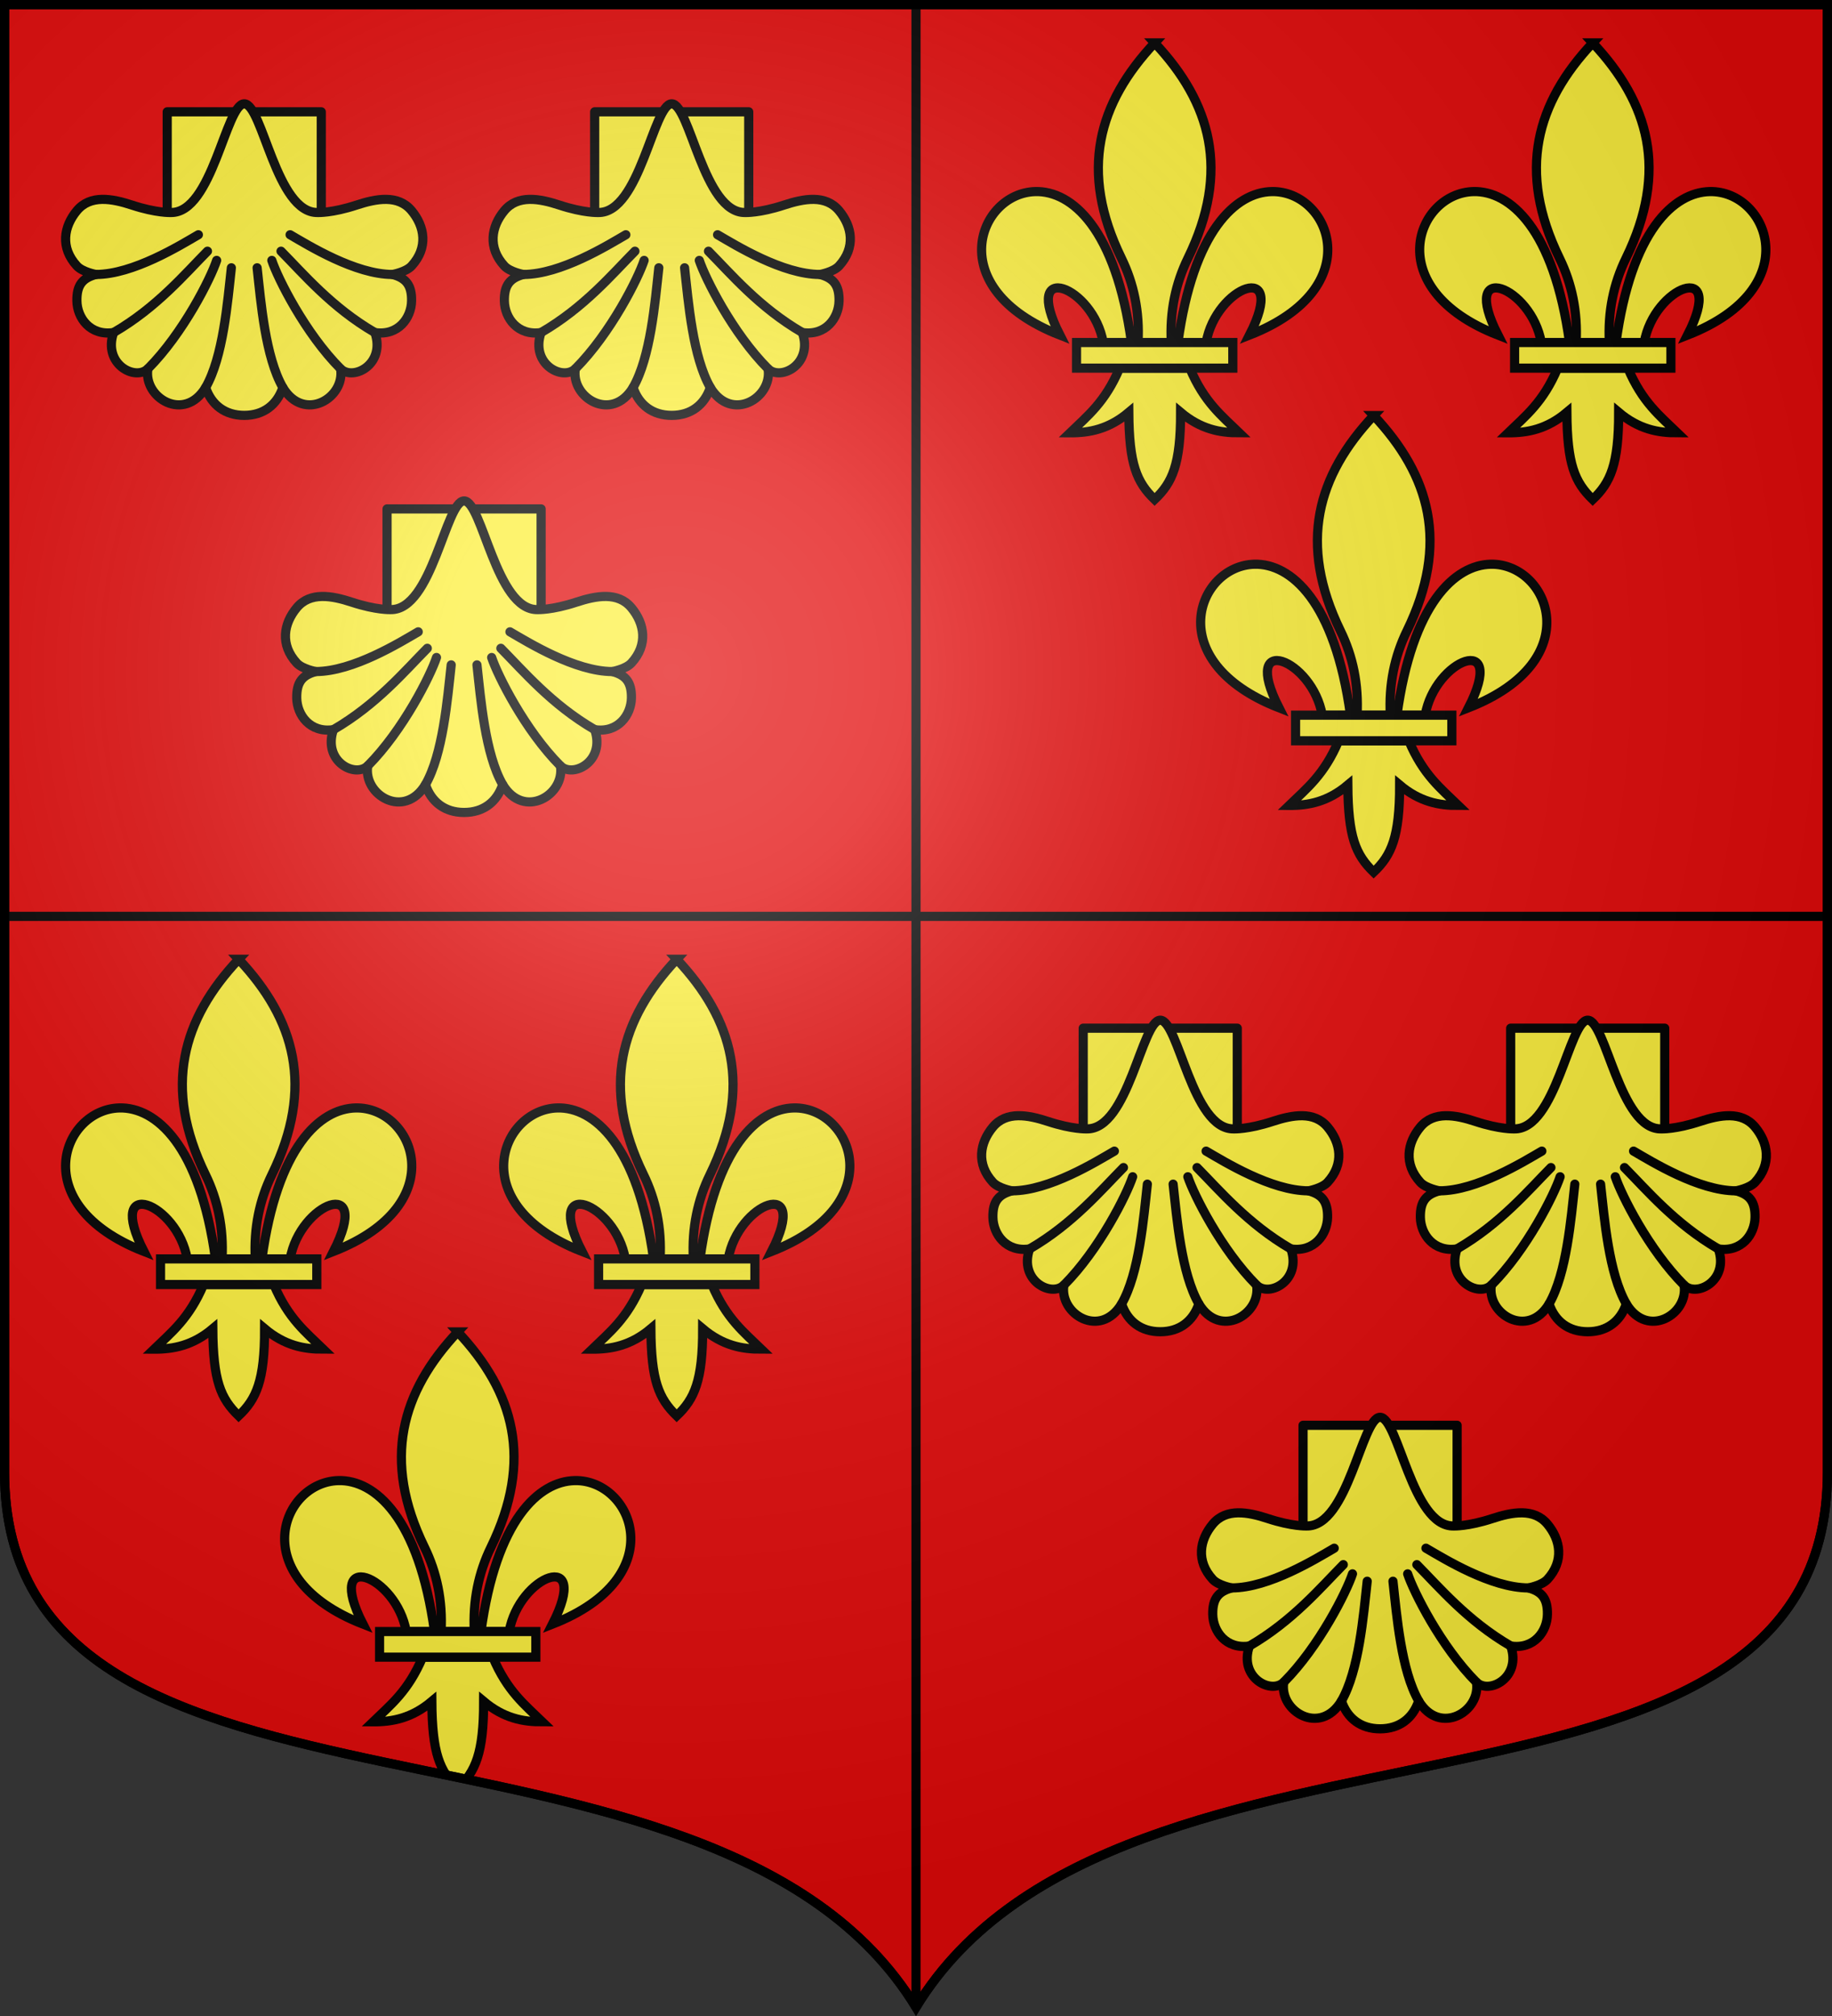
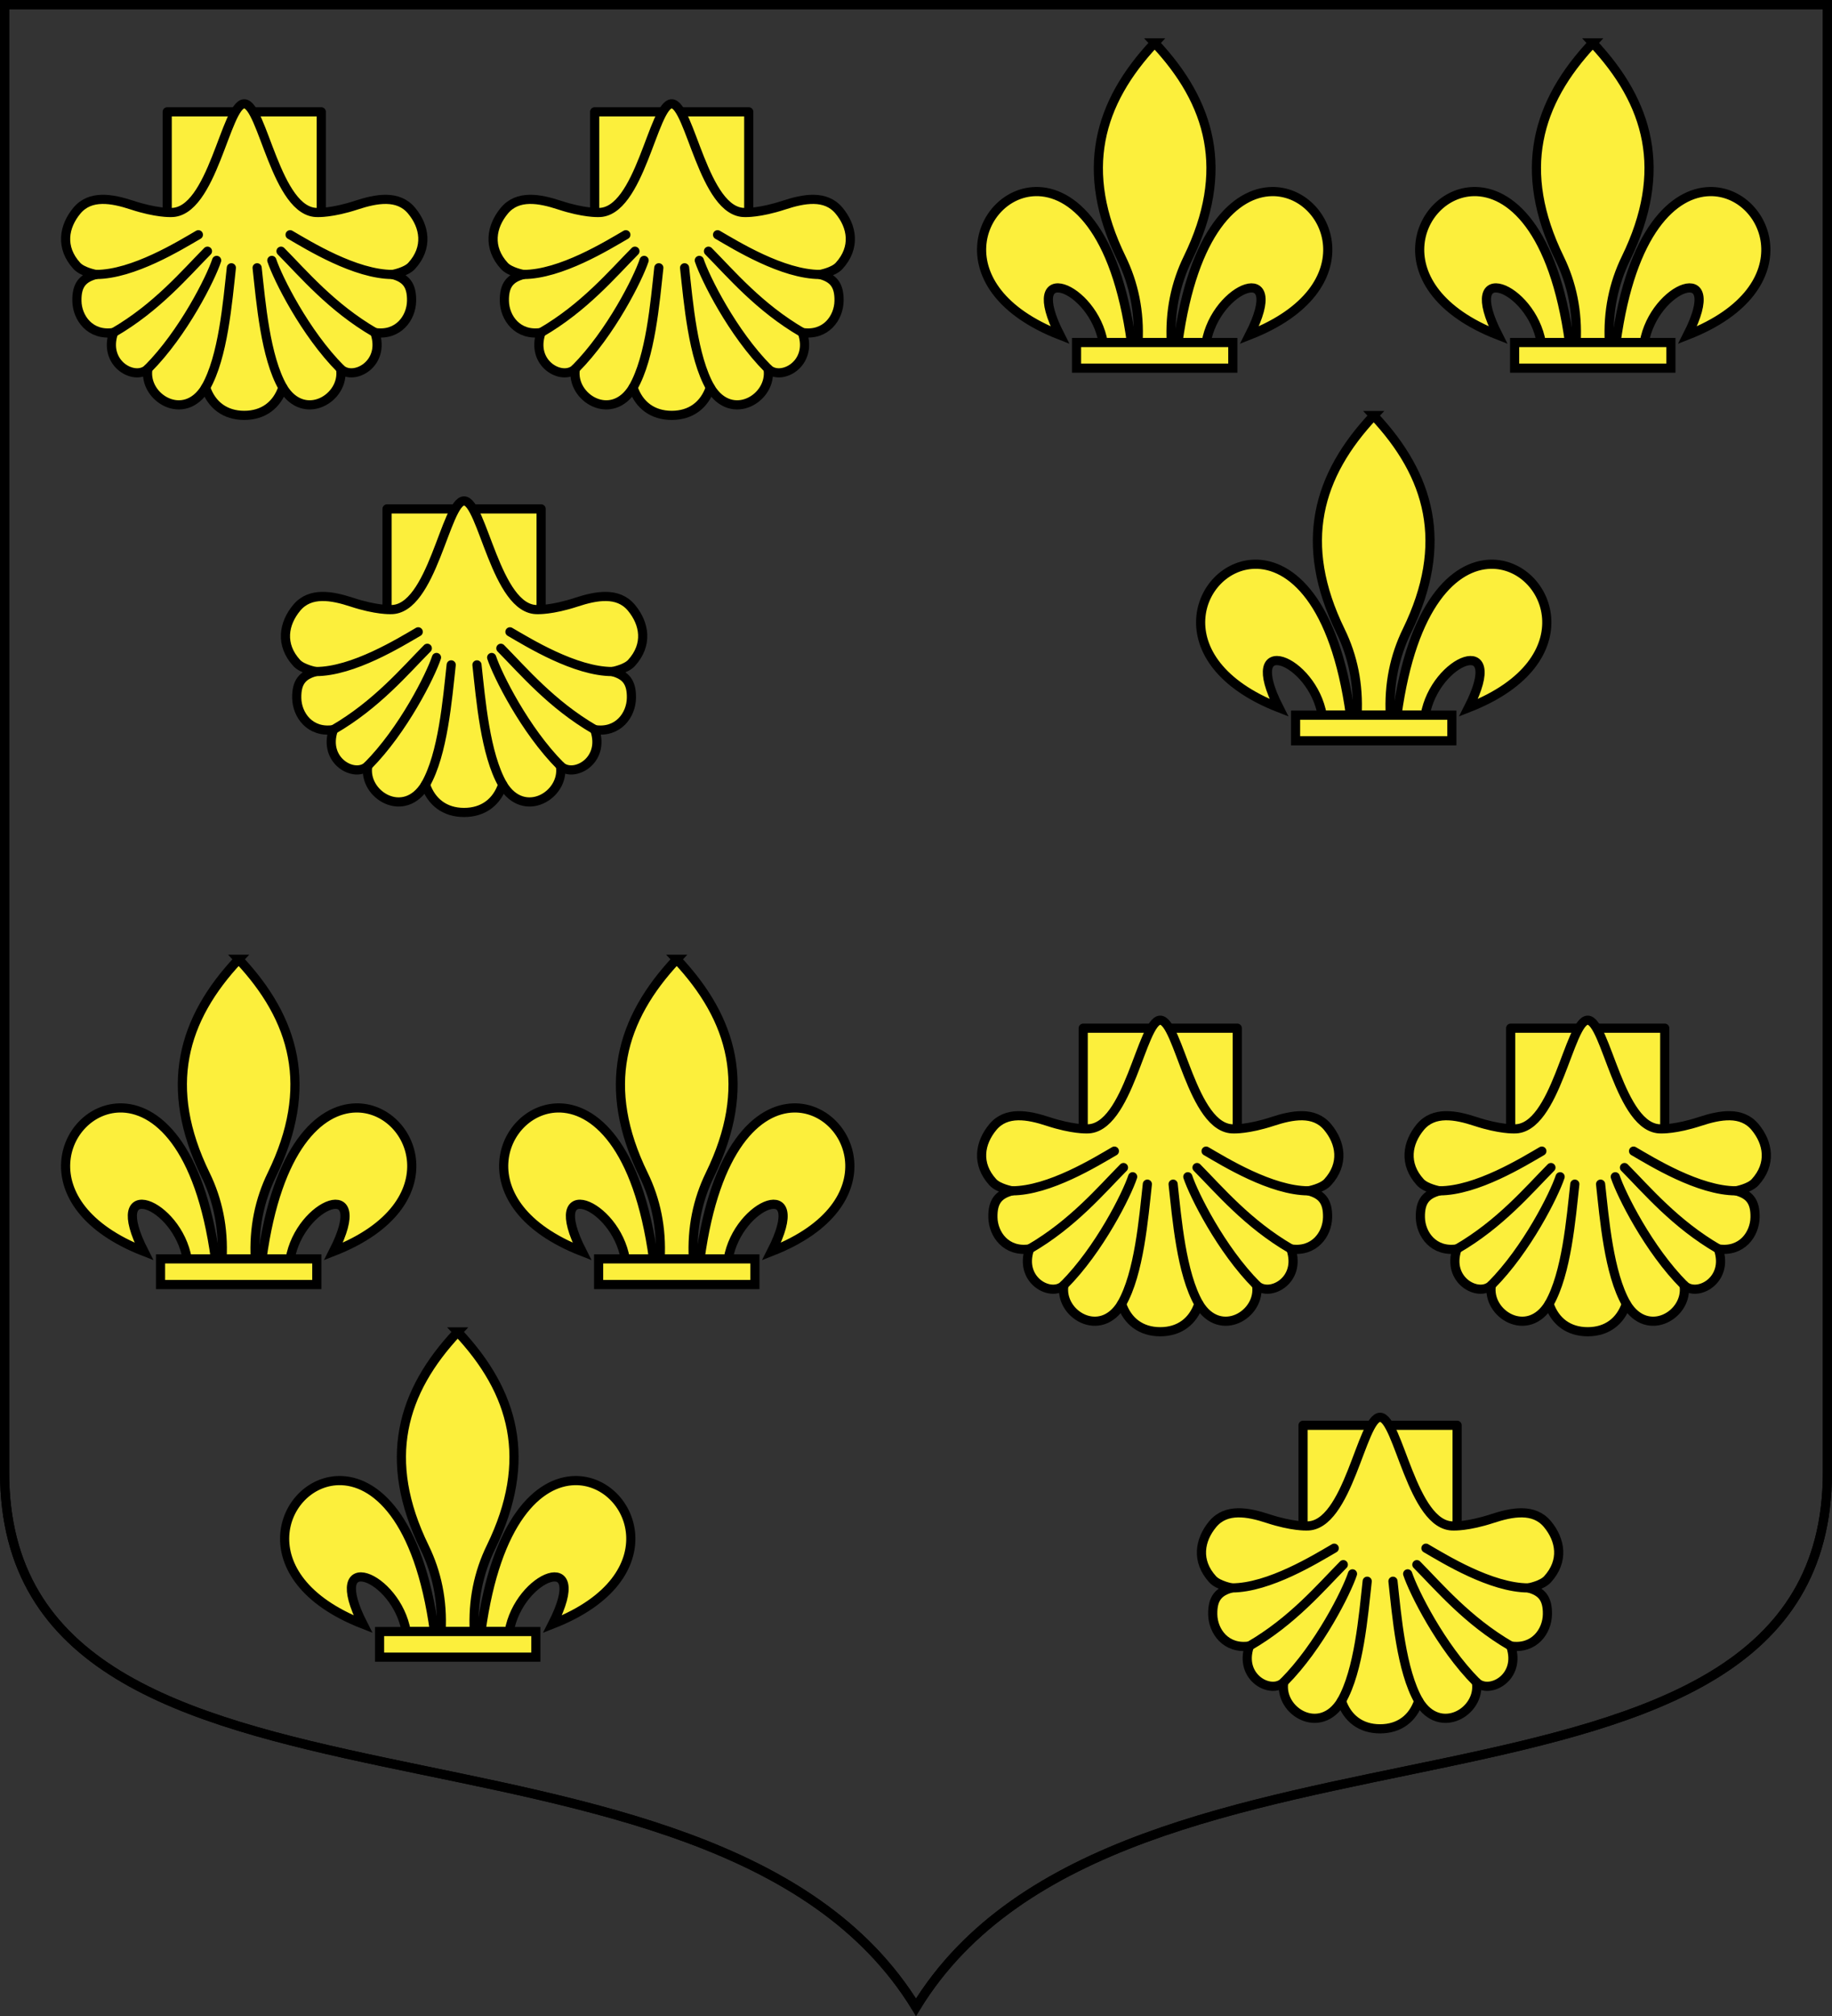
<svg xmlns="http://www.w3.org/2000/svg" xmlns:xlink="http://www.w3.org/1999/xlink" height="660" width="600">
  <rect width="100%" height="100%" fill="#333333" stroke="none" />
  <radialGradient id="a" cx="220" cy="220" gradientUnits="userSpaceOnUse" r="405">
    <stop offset="0" stop-color="#fff" stop-opacity=".31" />
    <stop offset=".19" stop-color="#fff" stop-opacity=".25" />
    <stop offset=".6" stop-color="#6b6b6b" stop-opacity=".125" />
    <stop offset="1" stop-opacity=".125" />
  </radialGradient>
  <clipPath id="b">
    <path d="m301.5-298.5v480.493c0 128.785 231.64 65.81 298.5 175.133 66.86-109.323 298.5-46.348 298.5-175.133v-480.493z" />
  </clipPath>
-   <path d="m1.5 1.5v480.49c-0 128.784 231.64 65.809 298.5 175.131 66.86-109.322 298.5-46.347 298.5-175.131v-480.49z" fill="#e20909" stroke-width="1" />
-   <path d="m300 657.121 0-655.621m-298.5 298.5h597" fill="none" stroke="#000" stroke-width="3" />
  <g id="c" stroke-width="1.045" transform="matrix(.957 0 0 .957 305.706 -3.604)">
    <g id="d" fill="#fcef3c" stroke="#000" stroke-width="1.707" transform="matrix(.504 0 0 .505 .61 -1.063)">
-       <path d="m29.739 62.946c-2.69 6.351-6.015 8.922-9.244 12.043 3.618.017 7.225-.678 10.963-3.814.064 9.675 1.458 12.982 4.819 16.233 3.323-3.149 4.858-6.547 4.847-16.233 3.738 3.136 7.335 3.83 10.953 3.814-3.228-3.121-6.544-5.693-9.234-12.043z" fill-rule="evenodd" stroke-width="1.707" transform="matrix(3.639 0 0 3.638 16.977 29.937)" />
      <path d="m126.281 7.938c-34.942 37.095-47.103 79.176-20.625 133.344 7.664 15.678 11.338 33.045 10.312 52.25h20.625c-1.026-19.205 2.649-36.572 10.312-52.25 26.478-54.168 14.317-96.249-20.625-133.344z" fill-rule="evenodd" stroke-width="5.679" transform="matrix(1.094 0 0 1.094 10.869 29.937)" />
      <path d="m52.25 100c-35.235.845-58.727 60.018 15.219 88.875-24.44-47.874 20.896-30.132 26.875 4.656h17.531c-9.679-70.661-37.052-94.073-59.625-93.531zm146.719 0c-22.301.418-48.764 24.284-58.25 93.531h17.5c5.98-34.788 51.346-52.531 26.906-4.656 74.894-29.227 49.821-89.549 13.844-88.875z" fill-rule="evenodd" stroke-width="5.679" transform="matrix(1.094 0 0 1.094 10.869 29.937)" />
      <path d="m21.707 58.178h29.159v4.772h-29.159z" stroke-width="1.707" transform="matrix(3.639 0 0 3.638 16.977 29.937)" />
    </g>
    <use fill="#fcef3c" height="100%" stroke="#000" stroke-width="6.268" transform="translate(149.921)" width="100%" xlink:href="#d" />
    <use fill="#fcef3c" height="100%" stroke="#000" stroke-width="6.268" transform="translate(74.96 127.48)" width="100%" xlink:href="#d" />
  </g>
  <use clip-path="url(#b)" height="100%" transform="translate(-300 300)" width="100%" xlink:href="#c" />
  <path d="m1.5 1.5v480.492c0 128.785 231.64 65.81 298.5 175.133 66.86-109.323 298.5-46.348 298.5-175.133v-480.492z" fill="none" stroke="#000" stroke-width="3" />
  <g id="e">
    <g id="f" stroke="#000" stroke-width="1" transform="matrix(1 0 0 1 221.621 374.427)">
      <path d="m-166.86-301.938v-35.885h50.461v35.885" fill="#fcef3c" stroke="#000" stroke-linecap="round" stroke-linejoin="round" stroke-width="3" />
      <path d="m-165.716-304.856s-4.702.198-12.649-2.417c-6.57-2.162-13.68-3.466-18.07 1.81-4.305 5.173-5.521 12.078 0 18.098 1.841 2.007 6.244 2.794 6.244 2.794-4.385 1.175-6.332 3.452-6.244 8.661.095 5.567 4.357 11.503 12.011 10.358-3.549 10.332 7.052 15.909 11.235 11.86-1.542 9.542 11.981 17.684 18.91 6.132 1.925 5.722 6.375 9.118 12.649 9.118s10.724-3.396 12.649-9.118c6.929 11.552 20.452 3.41 18.91-6.132 4.183 4.05 14.785-1.527 11.235-11.86 7.654 1.145 11.917-4.791 12.011-10.358.089-5.209-1.859-7.486-6.244-8.661 0 0 4.403-.788 6.244-2.794 5.521-6.02 4.305-12.925 0-18.098-4.39-5.275-11.5-3.972-18.07-1.81-7.947 2.615-12.649 2.417-12.649 2.417-13.626.319-18.071-35.578-24.086-35.578s-10.46 35.898-24.086 35.578z" style="fill:#fcef3c;fill-rule:evenodd;stroke:#000;stroke-width:3;stroke-linecap:round;stroke-linejoin:round" />
      <path d="m-110.071-253.692c-11.65-11.707-20.596-29.654-22.524-35.483m5.984-8.4c6.009 3.486 21.353 13.004 33.542 13.004m-5.767 19.019c-14.169-8.22-23.437-19.26-30.751-26.636m.606 44.627c-5.736-9.983-7.185-27.878-8.429-39.198m-35.779 33.066c11.65-11.707 20.596-29.654 22.524-35.483m-5.984-8.4c-6.009 3.486-21.353 13.004-33.542 13.004m5.767 19.019c14.169-8.22 23.437-19.26 30.751-26.636m-.606 44.627c5.736-9.983 7.185-27.878 8.429-39.198" fill="none" stroke="#000" stroke-linecap="round" stroke-linejoin="round" stroke-width="3" />
    </g>
    <use height="100%" transform="translate(140)" width="100%" xlink:href="#f" />
    <use height="100%" transform="translate(72 130)" width="100%" xlink:href="#f" />
  </g>
  <use height="100%" transform="translate(300 300)" width="100%" xlink:href="#e" />
-   <path d="m1.5 1.5v481.5c0 129.055 231.64 65.948 298.5 175.5 66.86-109.552 298.5-46.445 298.5-175.5v-481.5z" fill="url(#a)" />
  <path d="m1.5 1.5v480.492c0 128.785 231.64 65.81 298.5 175.133 66.86-109.323 298.5-46.348 298.5-175.133v-480.492z" fill="none" stroke="#000" stroke-width="3" />
</svg>